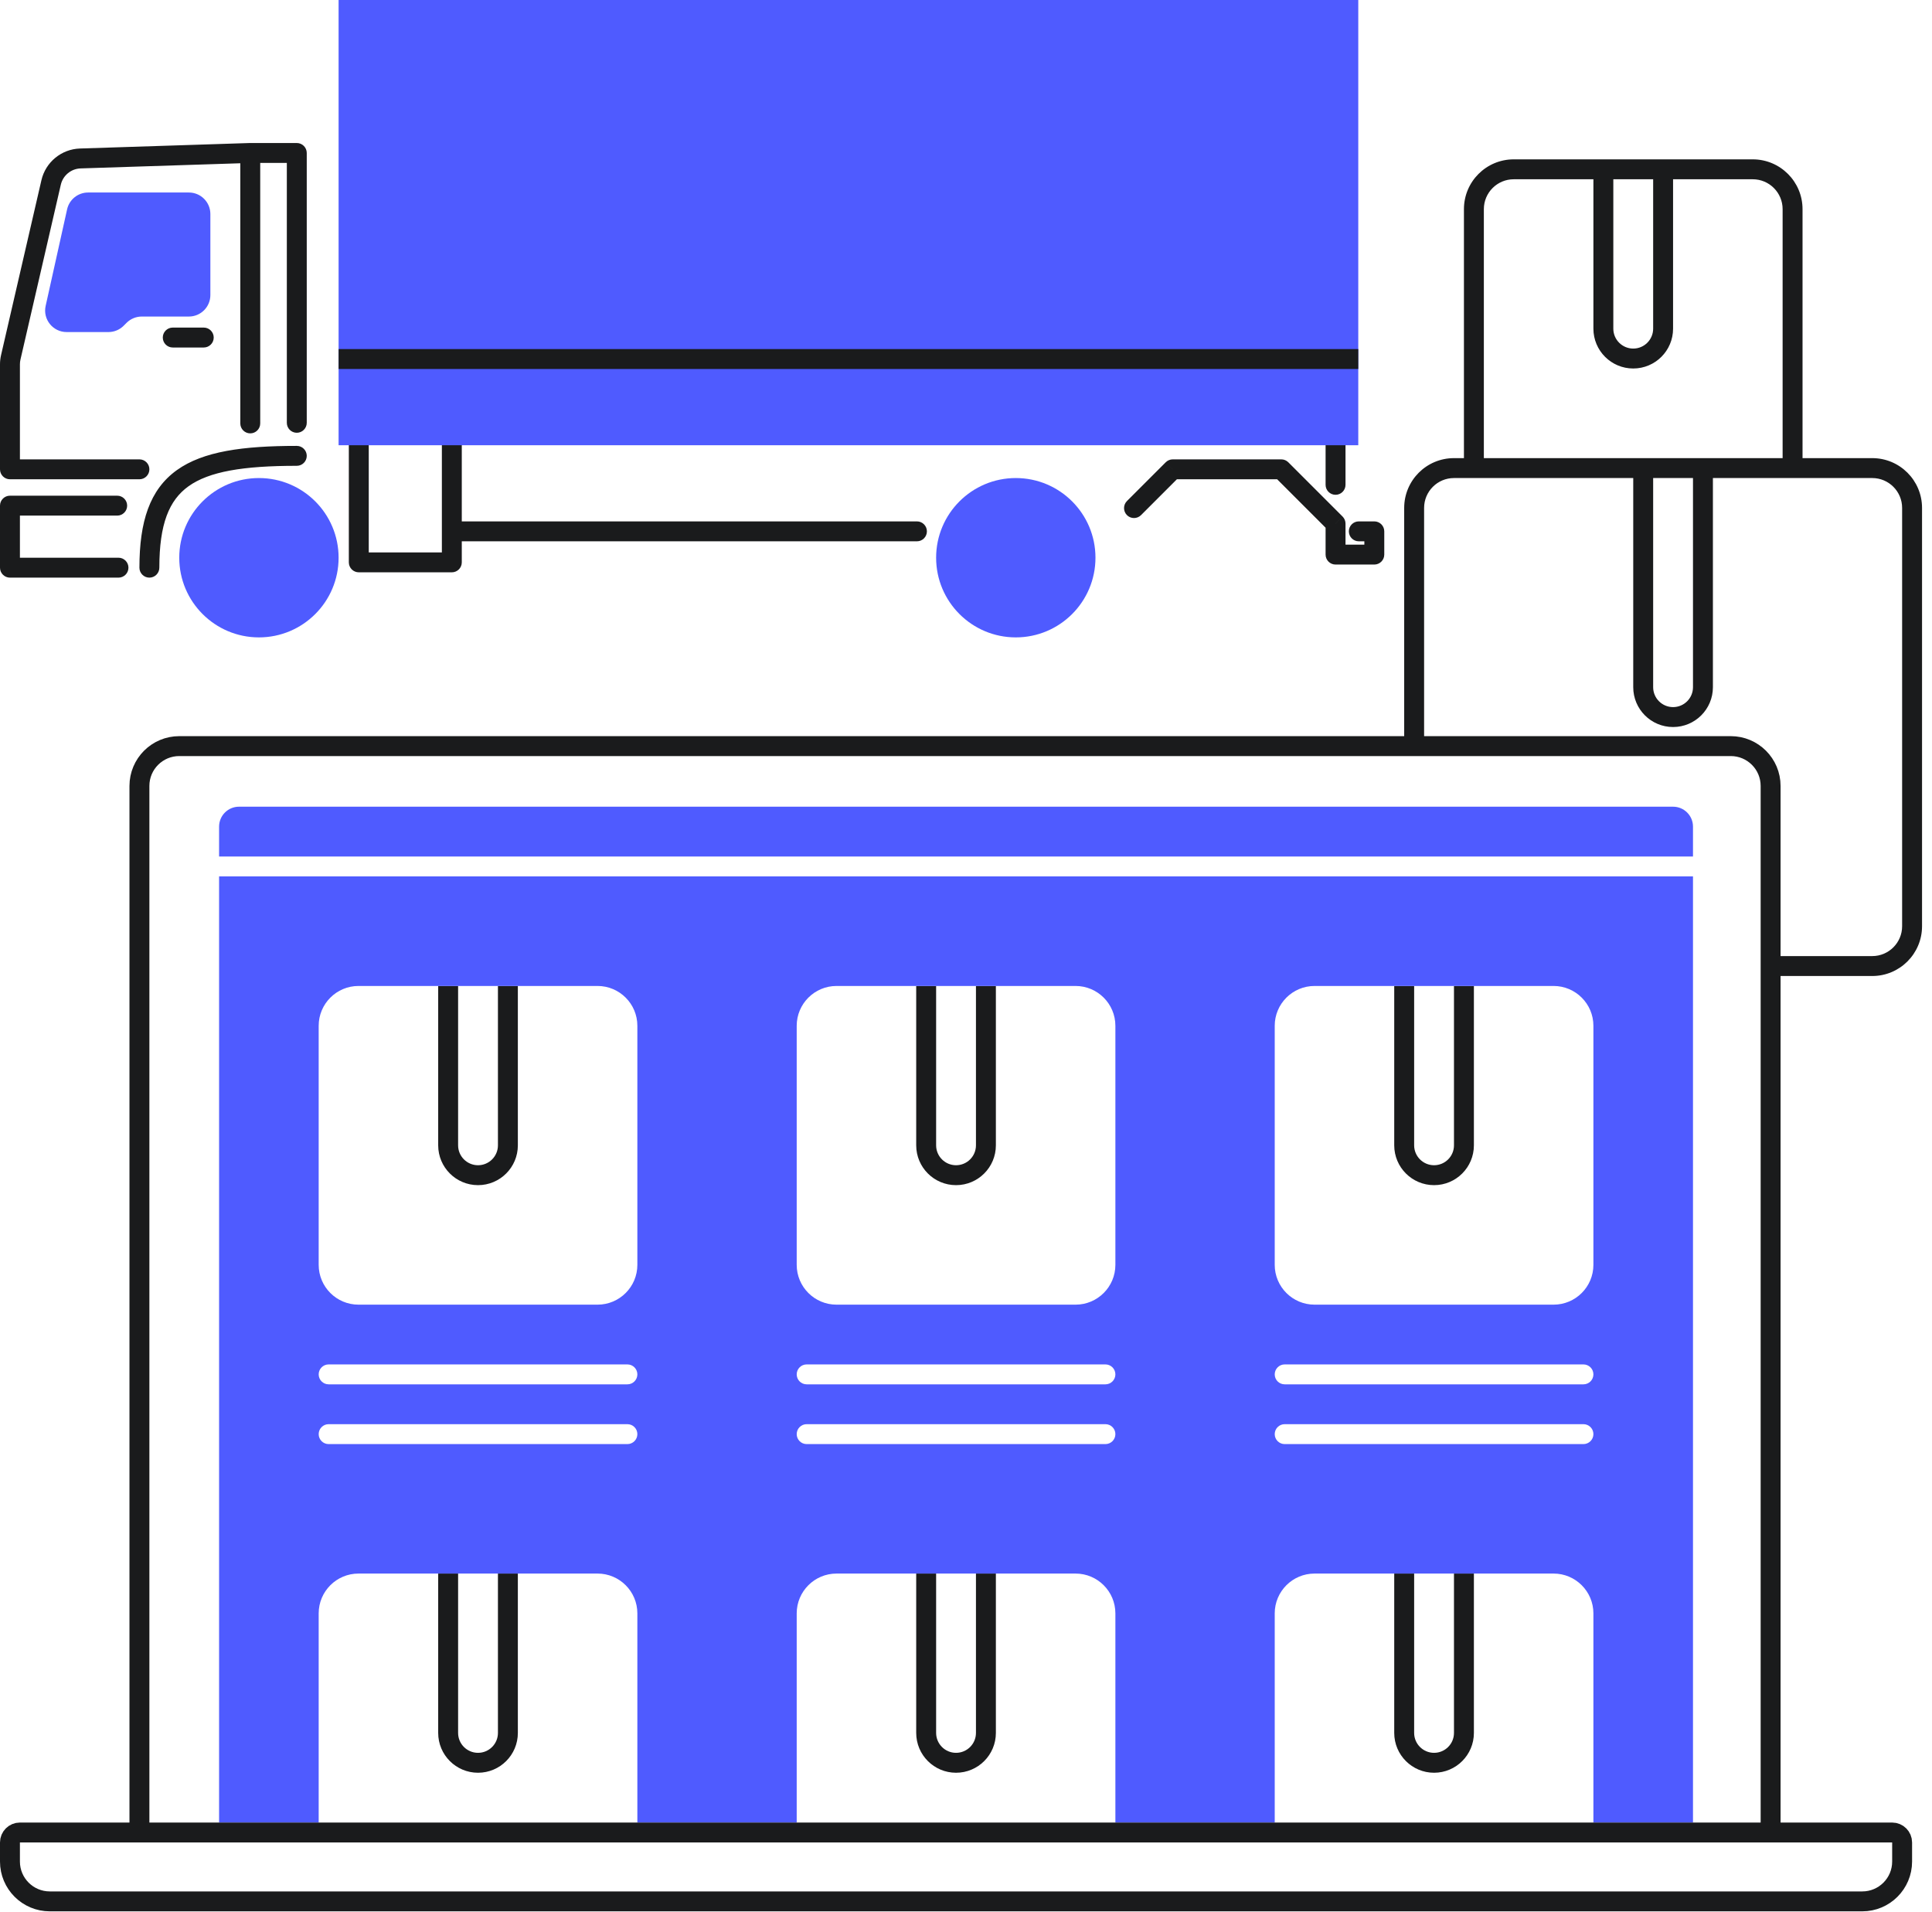
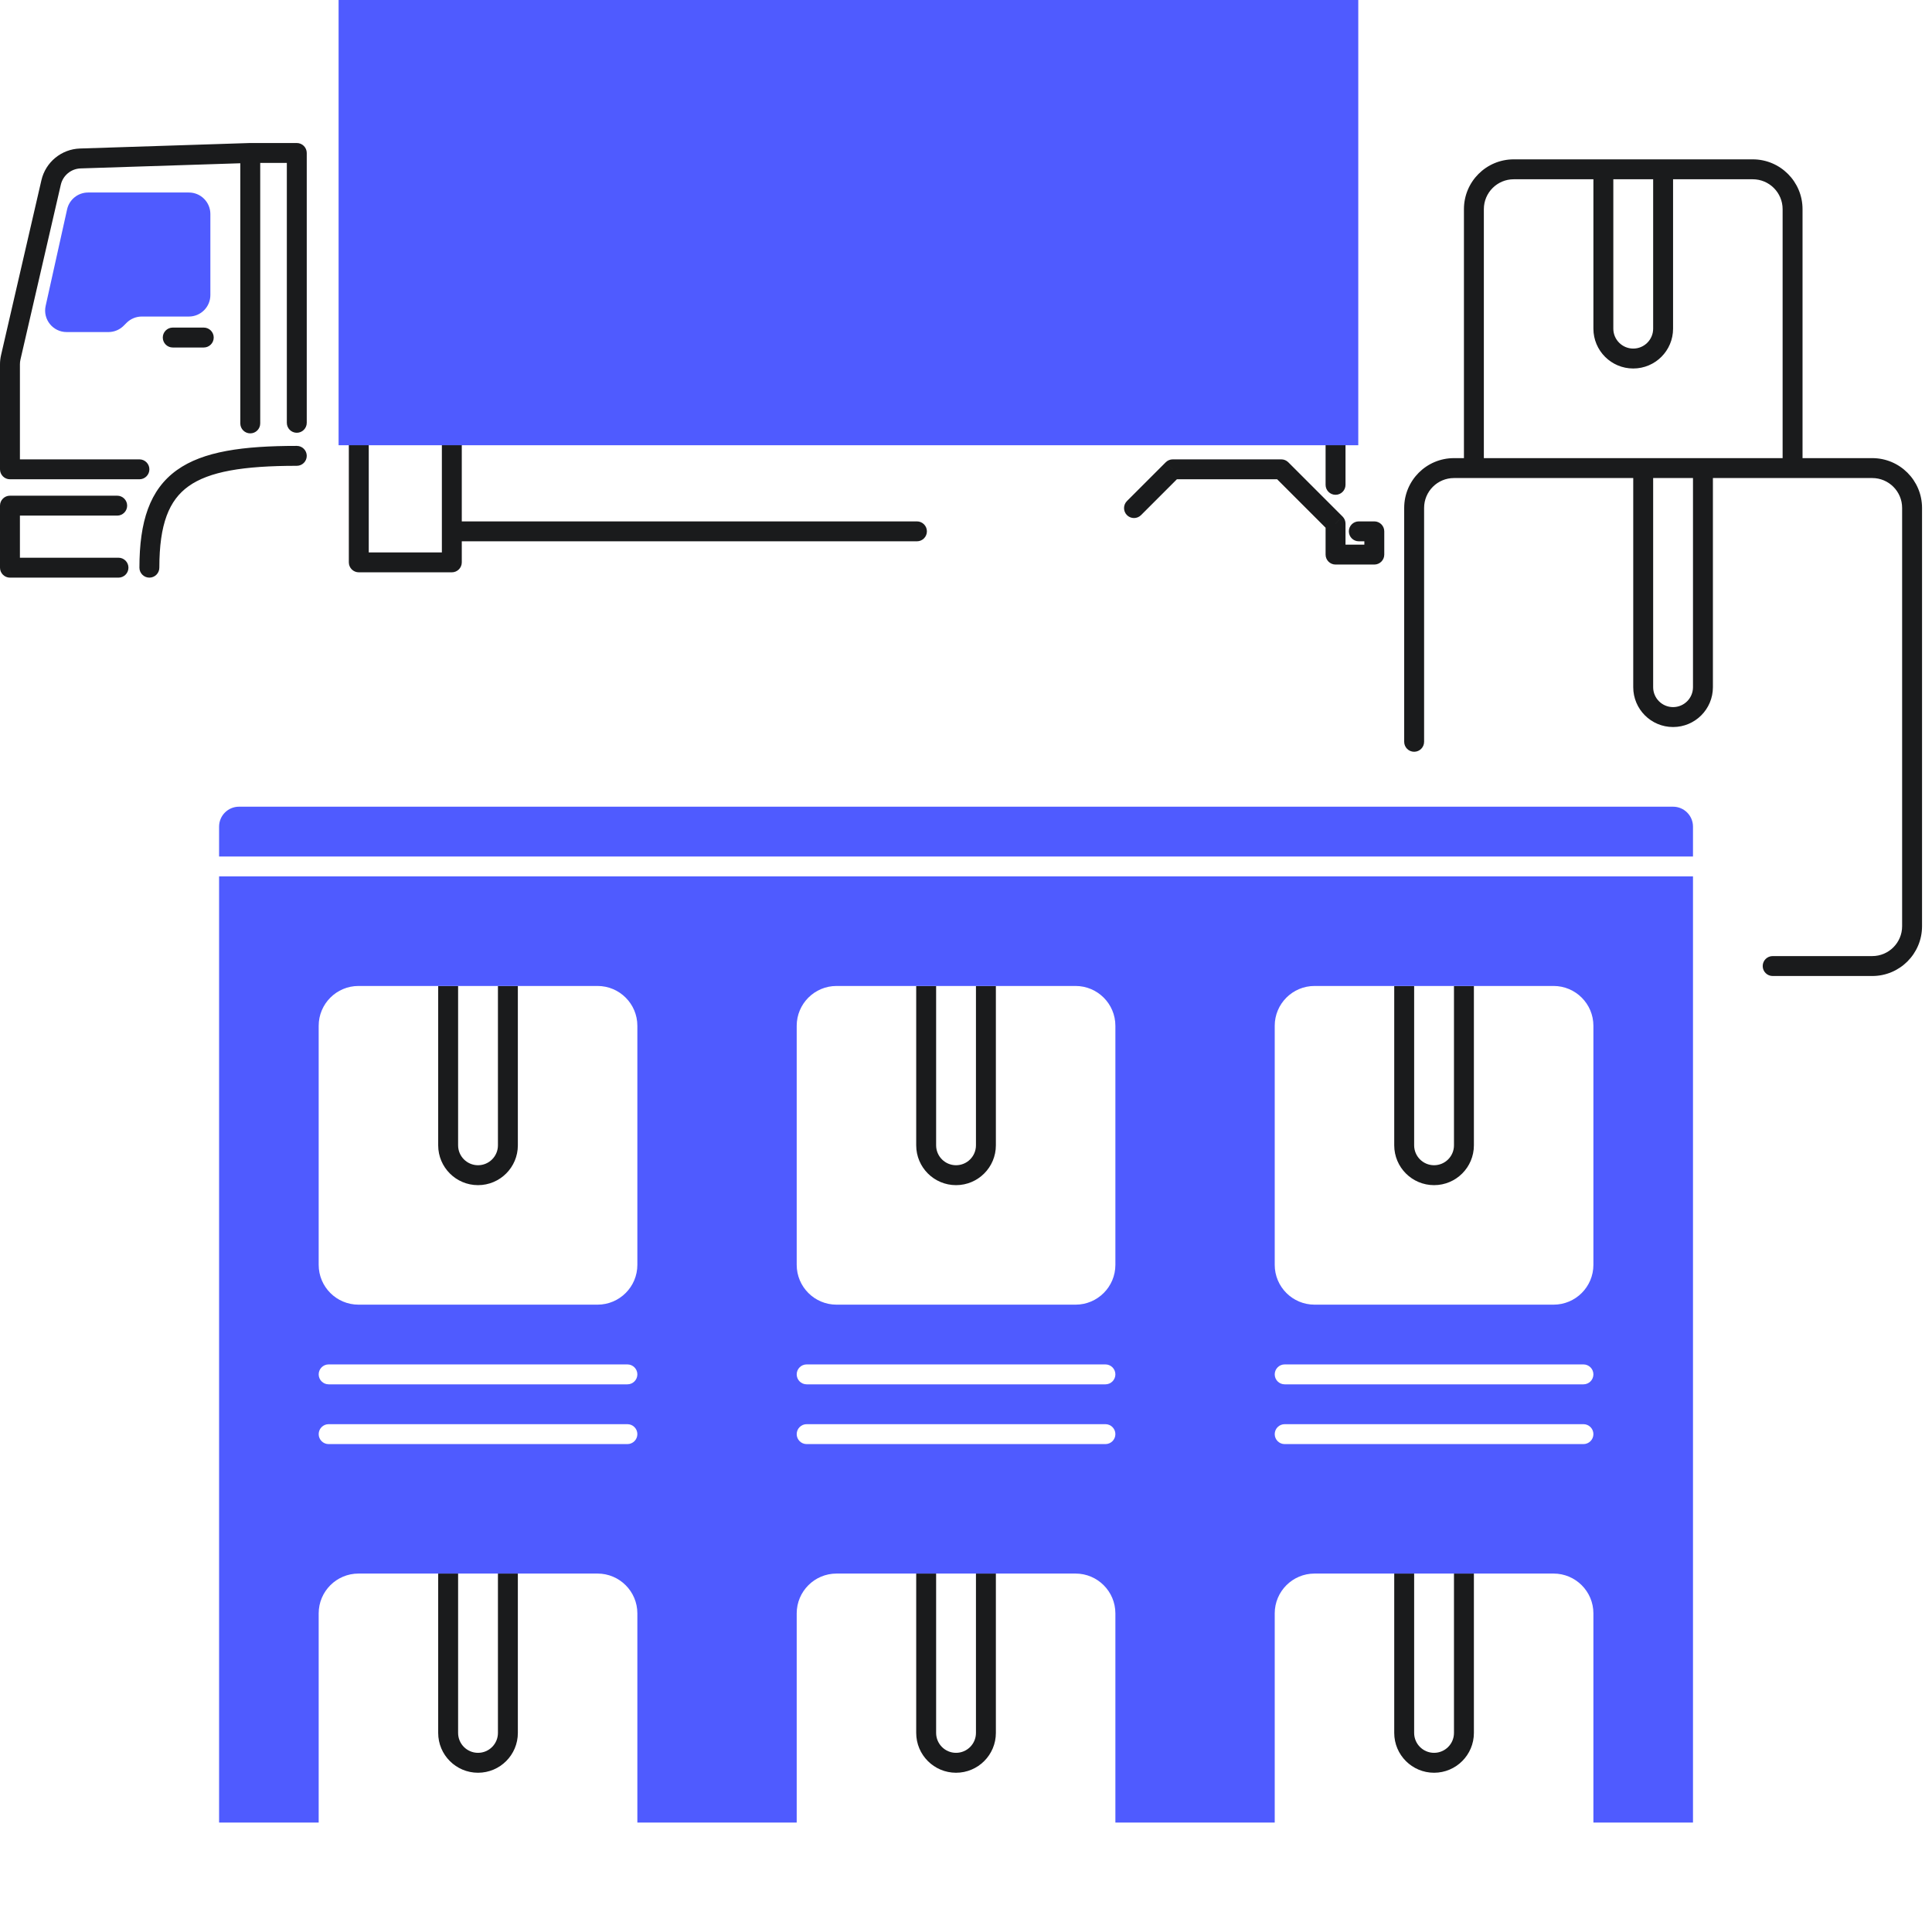
<svg xmlns="http://www.w3.org/2000/svg" width="97" height="96" viewBox="0 0 97 96" fill="none">
  <path d="M2.566 9.161L3.053 9.274H3.053L2.566 9.161ZM0.54 17.941L0.053 17.828H0.053L0.54 17.941ZM0.5 23.562H0C0 23.838 0.224 24.062 0.5 24.062L0.5 23.562ZM5.949 29C6.225 29 6.449 28.776 6.449 28.5C6.449 28.224 6.225 28 5.949 28V29ZM0.5 28.5H0C0 28.776 0.224 29 0.5 29L0.5 28.5ZM0.5 25.386V24.886C0.224 24.886 0 25.11 0 25.386H0.5ZM14.401 21.227C14.401 21.503 14.624 21.727 14.901 21.727C15.177 21.727 15.401 21.503 15.401 21.227H14.401ZM14.901 7.68H15.401C15.401 7.404 15.177 7.18 14.901 7.18L14.901 7.68ZM4.033 7.955L4.016 7.456L4.033 7.955ZM12.565 7.68L12.565 7.18C12.56 7.18 12.555 7.18 12.549 7.18L12.565 7.68ZM12.065 21.257C12.065 21.534 12.289 21.757 12.565 21.757C12.841 21.757 13.065 21.534 13.065 21.257H12.065ZM7 28.5C7 28.776 7.224 29 7.5 29C7.776 29 8 28.776 8 28.5H7ZM14.901 23.386C15.177 23.386 15.401 23.163 15.401 22.886C15.401 22.61 15.177 22.386 14.901 22.386V23.386ZM18.514 22.005C18.514 21.729 18.29 21.505 18.014 21.505C17.738 21.505 17.514 21.729 17.514 22.005H18.514ZM18.014 28.233H17.514C17.514 28.509 17.738 28.733 18.014 28.733V28.233ZM22.685 28.233V28.733C22.961 28.733 23.185 28.509 23.185 28.233H22.685ZM23.185 22.005C23.185 21.729 22.961 21.505 22.685 21.505C22.409 21.505 22.185 21.729 22.185 22.005H23.185ZM46.037 27.176C46.313 27.176 46.537 26.952 46.537 26.676C46.537 26.4 46.313 26.176 46.037 26.176V27.176ZM56.581 25.155C56.386 25.35 56.386 25.666 56.581 25.862C56.776 26.057 57.093 26.057 57.288 25.862L56.581 25.155ZM58.881 23.562V23.062C58.748 23.062 58.621 23.115 58.527 23.209L58.881 23.562ZM64.329 23.562L64.683 23.209C64.589 23.115 64.462 23.062 64.329 23.062V23.562ZM67.054 26.287H67.554C67.554 26.154 67.501 26.027 67.407 25.933L67.054 26.287ZM67.054 27.843H66.554C66.554 28.119 66.778 28.343 67.054 28.343V27.843ZM69 27.843V28.343C69.276 28.343 69.5 28.119 69.5 27.843H69ZM69 26.676H69.5C69.5 26.4 69.276 26.176 69 26.176V26.676ZM68.222 26.176C67.945 26.176 67.722 26.4 67.722 26.676C67.722 26.952 67.945 27.176 68.222 27.176V26.176ZM66.554 24.341C66.554 24.617 66.778 24.841 67.054 24.841C67.33 24.841 67.554 24.617 67.554 24.341H66.554ZM67.554 21.5C67.554 21.224 67.33 21 67.054 21C66.778 21 66.554 21.224 66.554 21.5H67.554ZM8.673 16.446C8.397 16.446 8.173 16.67 8.173 16.946C8.173 17.222 8.397 17.446 8.673 17.446V16.446ZM10.23 17.446C10.506 17.446 10.73 17.222 10.73 16.946C10.73 16.67 10.506 16.446 10.23 16.446V17.446ZM7 24.062C7.276 24.062 7.5 23.838 7.5 23.562C7.5 23.286 7.276 23.062 7 23.062V24.062ZM5.884 25.886C6.16 25.886 6.384 25.663 6.384 25.386C6.384 25.11 6.16 24.886 5.884 24.886V25.886ZM70.5 37.242C70.5 37.518 70.724 37.742 71 37.742C71.276 37.742 71.5 37.518 71.5 37.242H70.5ZM89 48C88.724 48 88.5 48.224 88.5 48.5C88.5 48.776 88.724 49 89 49V48ZM22 49.5V57.5H23V49.5H22ZM26 57.5V49.5H25V57.5H26ZM24 59.5C25.105 59.5 26 58.605 26 57.5H25C25 58.052 24.552 58.5 24 58.5V59.5ZM22 57.5C22 58.605 22.895 59.5 24 59.5V58.5C23.448 58.5 23 58.052 23 57.5H22ZM22 79V87H23V79H22ZM26 87V79H25V87H26ZM24 89C25.105 89 26 88.105 26 87H25C25 87.552 24.552 88 24 88V89ZM22 87C22 88.105 22.895 89 24 89V88C23.448 88 23 87.552 23 87H22ZM46 49.5V57.5H47V49.5H46ZM50 57.5V49.5H49V57.5H50ZM48 59.5C49.105 59.5 50 58.605 50 57.5H49C49 58.052 48.552 58.5 48 58.5V59.5ZM46 57.5C46 58.605 46.895 59.5 48 59.5V58.5C47.448 58.5 47 58.052 47 57.5H46ZM46 79V87H47V79H46ZM50 87V79H49V87H50ZM48 89C49.105 89 50 88.105 50 87H49C49 87.552 48.552 88 48 88V89ZM46 87C46 88.105 46.895 89 48 89V88C47.448 88 47 87.552 47 87H46ZM70 49.5V57.5H71V49.5H70ZM74 57.5V49.5H73V57.5H74ZM72 59.5C73.105 59.5 74 58.605 74 57.5H73C73 58.052 72.552 58.5 72 58.5V59.5ZM70 57.5C70 58.605 70.895 59.5 72 59.5V58.5C71.448 58.5 71 58.052 71 57.5H70ZM70 79V87H71V79H70ZM74 87V79H73V87H74ZM72 89C73.105 89 74 88.105 74 87H73C73 87.552 72.552 88 72 88V89ZM70 87C70 88.105 70.895 89 72 89V88C71.448 88 71 87.552 71 87H70ZM89.5 10.5V23.5H90.5V10.5H89.5ZM74.5 23.5V10.5H73.5V23.5H74.5ZM76 9H80.5V8H76V9ZM80 8.5V16.5H81V8.5H80ZM80.5 9H83.5V8H80.5V9ZM83.5 9H88V8H83.5V9ZM84 16.5V8.5H83V16.5H84ZM82 18.5C83.105 18.5 84 17.605 84 16.5H83C83 17.052 82.552 17.5 82 17.5V18.5ZM90.5 10.5C90.5 9.119 89.381 8 88 8V9C88.828 9 89.5 9.672 89.5 10.5H90.5ZM80 16.5C80 17.605 80.895 18.5 82 18.5V17.5C81.448 17.5 81 17.052 81 16.5H80ZM74.5 10.5C74.5 9.672 75.172 9 76 9V8C74.619 8 73.5 9.119 73.5 10.5H74.5ZM82 23.5V34.5H83V23.5H82ZM86 34.5V23.5H85V34.5H86ZM84 36.5C85.105 36.5 86 35.605 86 34.5H85C85 35.052 84.552 35.5 84 35.5V36.5ZM82 34.5C82 35.605 82.895 36.5 84 36.5V35.5C83.448 35.5 83 35.052 83 34.5H82ZM95.5 25.5V46.5H96.5V25.5H95.5ZM95.5 46.5C95.5 47.328 94.828 48 94 48V49C95.381 49 96.5 47.881 96.5 46.5H95.5ZM96.5 25.5C96.5 24.119 95.381 23 94 23V24C94.828 24 95.5 24.672 95.5 25.5H96.5ZM71.5 25.5C71.5 24.672 72.172 24 73 24V23C71.619 23 70.5 24.119 70.5 25.5H71.5ZM2.079 9.049L0.053 17.828L1.027 18.053L3.053 9.274L2.079 9.049ZM0 18.291V23.562H1V18.291H0ZM5.949 28H0.5V29H5.949V28ZM1 28.5V25.386H0V28.5H1ZM15.401 21.227V7.68H14.401V21.227H15.401ZM0.053 17.828C0.018 17.98 0 18.135 0 18.291H1C1 18.211 1.009 18.131 1.027 18.053L0.053 17.828ZM4.016 7.456C3.084 7.486 2.288 8.14 2.079 9.049L3.053 9.274C3.161 8.807 3.57 8.47 4.049 8.455L4.016 7.456ZM14.901 7.18L12.565 7.18L12.565 8.18L14.901 8.18L14.901 7.18ZM12.549 7.18L4.016 7.456L4.049 8.455L12.582 8.18L12.549 7.18ZM12.065 7.68V21.257H13.065V7.68H12.065ZM8 28.5C8 26.31 8.487 25.113 9.466 24.412C10.498 23.674 12.197 23.386 14.901 23.386V22.386C12.203 22.386 10.202 22.656 8.884 23.599C7.513 24.581 7 26.19 7 28.5H8ZM17.514 22.005V28.233H18.514V22.005H17.514ZM18.014 28.733H22.685V27.733H18.014V28.733ZM23.185 28.233V26.676H22.185V28.233H23.185ZM23.185 26.676V22.005H22.185V26.676H23.185ZM22.685 27.176H46.037V26.176H22.685V27.176ZM57.288 25.862L59.234 23.916L58.527 23.209L56.581 25.155L57.288 25.862ZM58.881 24.062H64.329V23.062H58.881V24.062ZM63.976 23.916L66.7 26.64L67.407 25.933L64.683 23.209L63.976 23.916ZM66.554 26.287V27.843H67.554V26.287H66.554ZM67.054 28.343H69V27.343H67.054V28.343ZM69.5 27.843V26.676H68.5V27.843H69.5ZM69 26.176H68.222V27.176H69V26.176ZM67.554 24.341V21.5H66.554V24.341H67.554ZM8.673 17.446H10.23V16.446H8.673V17.446ZM73 24H74V23H73V24ZM74 24H82.5V23H74V24ZM82.5 24H85.5V23H82.5V24ZM85.5 24H90V23H85.5V24ZM90 24H94V23H90V24ZM0.5 24.062H7V23.062H0.5V24.062ZM0.5 25.886H5.884V24.886H0.5V25.886ZM71.5 37.242V25.5H70.5V37.242H71.5ZM94 48H89V49H94V48Z" fill="#1A1B1C" />
-   <path d="M55 28C55 30.209 53.209 32 51 32C48.791 32 47 30.209 47 28C47 25.791 48.791 24 51 24C53.209 24 55 25.791 55 28Z" fill="#4F5BFF" />
-   <path d="M17 28C17 30.209 15.209 32 13 32C10.791 32 9 30.209 9 28C9 25.791 10.791 24 13 24C15.209 24 17 25.791 17 28Z" fill="#4F5BFF" />
  <path d="M10.562 14.813V10.745C10.562 10.148 10.079 9.665 9.483 9.665H4.423C3.917 9.665 3.479 10.016 3.369 10.51L2.292 15.357C2.142 16.031 2.655 16.671 3.346 16.671H5.445C5.731 16.671 6.006 16.557 6.208 16.354L6.354 16.208C6.557 16.006 6.831 15.892 7.117 15.892H9.483C10.079 15.892 10.562 15.409 10.562 14.813Z" fill="#4F5BFF" />
  <path d="M17 0L68.195 0V22.353L17 22.353V0Z" fill="#4F5BFF" />
  <path d="M11 41.5C11 40.948 11.447 40.5 12 40.5H84C84.552 40.5 85 40.948 85 41.5V43H11V41.5Z" fill="#4F5BFF" />
  <path fill-rule="evenodd" clip-rule="evenodd" d="M11 44V91.5H16V81C16 79.896 16.895 79 18 79H30C31.104 79 32 79.896 32 81V91.5H40V81C40 79.896 40.895 79 42 79H54C55.104 79 56 79.896 56 81V91.5H64V81C64 79.896 64.895 79 66 79H78C79.104 79 80 79.896 80 81V91.5H85V44H11ZM18 49.5C16.895 49.5 16 50.396 16 51.5V63.5C16 64.605 16.895 65.5 18 65.5H30C31.104 65.5 32 64.605 32 63.5V51.5C32 50.396 31.104 49.5 30 49.5H18ZM16 69C16 68.724 16.224 68.5 16.5 68.5H31.5C31.776 68.5 32 68.724 32 69C32 69.276 31.776 69.5 31.5 69.5H16.5C16.224 69.5 16 69.276 16 69ZM16 72C16 71.724 16.224 71.5 16.5 71.5H31.5C31.776 71.5 32 71.724 32 72C32 72.276 31.776 72.5 31.5 72.5H16.5C16.224 72.5 16 72.276 16 72ZM42 49.5C40.895 49.5 40 50.396 40 51.5V63.5C40 64.605 40.895 65.5 42 65.5H54C55.104 65.5 56 64.605 56 63.5V51.5C56 50.396 55.104 49.5 54 49.5H42ZM66 49.5C64.895 49.5 64 50.396 64 51.5V63.5C64 64.605 64.895 65.5 66 65.5H78C79.104 65.5 80 64.605 80 63.5V51.5C80 50.396 79.104 49.5 78 49.5H66ZM40.5 68.5C40.224 68.5 40 68.724 40 69C40 69.276 40.224 69.5 40.5 69.5H55.5C55.776 69.5 56 69.276 56 69C56 68.724 55.776 68.5 55.5 68.5H40.5ZM40 72C40 71.724 40.224 71.5 40.5 71.5H55.5C55.776 71.5 56 71.724 56 72C56 72.276 55.776 72.5 55.5 72.5H40.5C40.224 72.5 40 72.276 40 72ZM64.5 68.5C64.224 68.5 64 68.724 64 69C64 69.276 64.224 69.5 64.5 69.5H79.5C79.776 69.5 80 69.276 80 69C80 68.724 79.776 68.5 79.5 68.5H64.5ZM64 72C64 71.724 64.224 71.5 64.5 71.5H79.5C79.776 71.5 80 71.724 80 72C80 72.276 79.776 72.5 79.5 72.5H64.5C64.224 72.5 64 72.276 64 72Z" fill="#4F5BFF" />
-   <path d="M88.897 92V39.458C88.897 38.353 88.001 37.458 86.897 37.458H9C7.895 37.458 7 38.353 7 39.458V92M88.897 92H7M88.897 92L95 92C95.276 92 95.5 92.224 95.5 92.5V93.458C95.5 94.562 94.605 95.458 93.5 95.458H2.5C1.395 95.458 0.5 94.562 0.5 93.458V92.5C0.5 92.224 0.724 92 1 92L7 92M17 18.026H68.195" stroke="#1A1B1C" />
</svg>